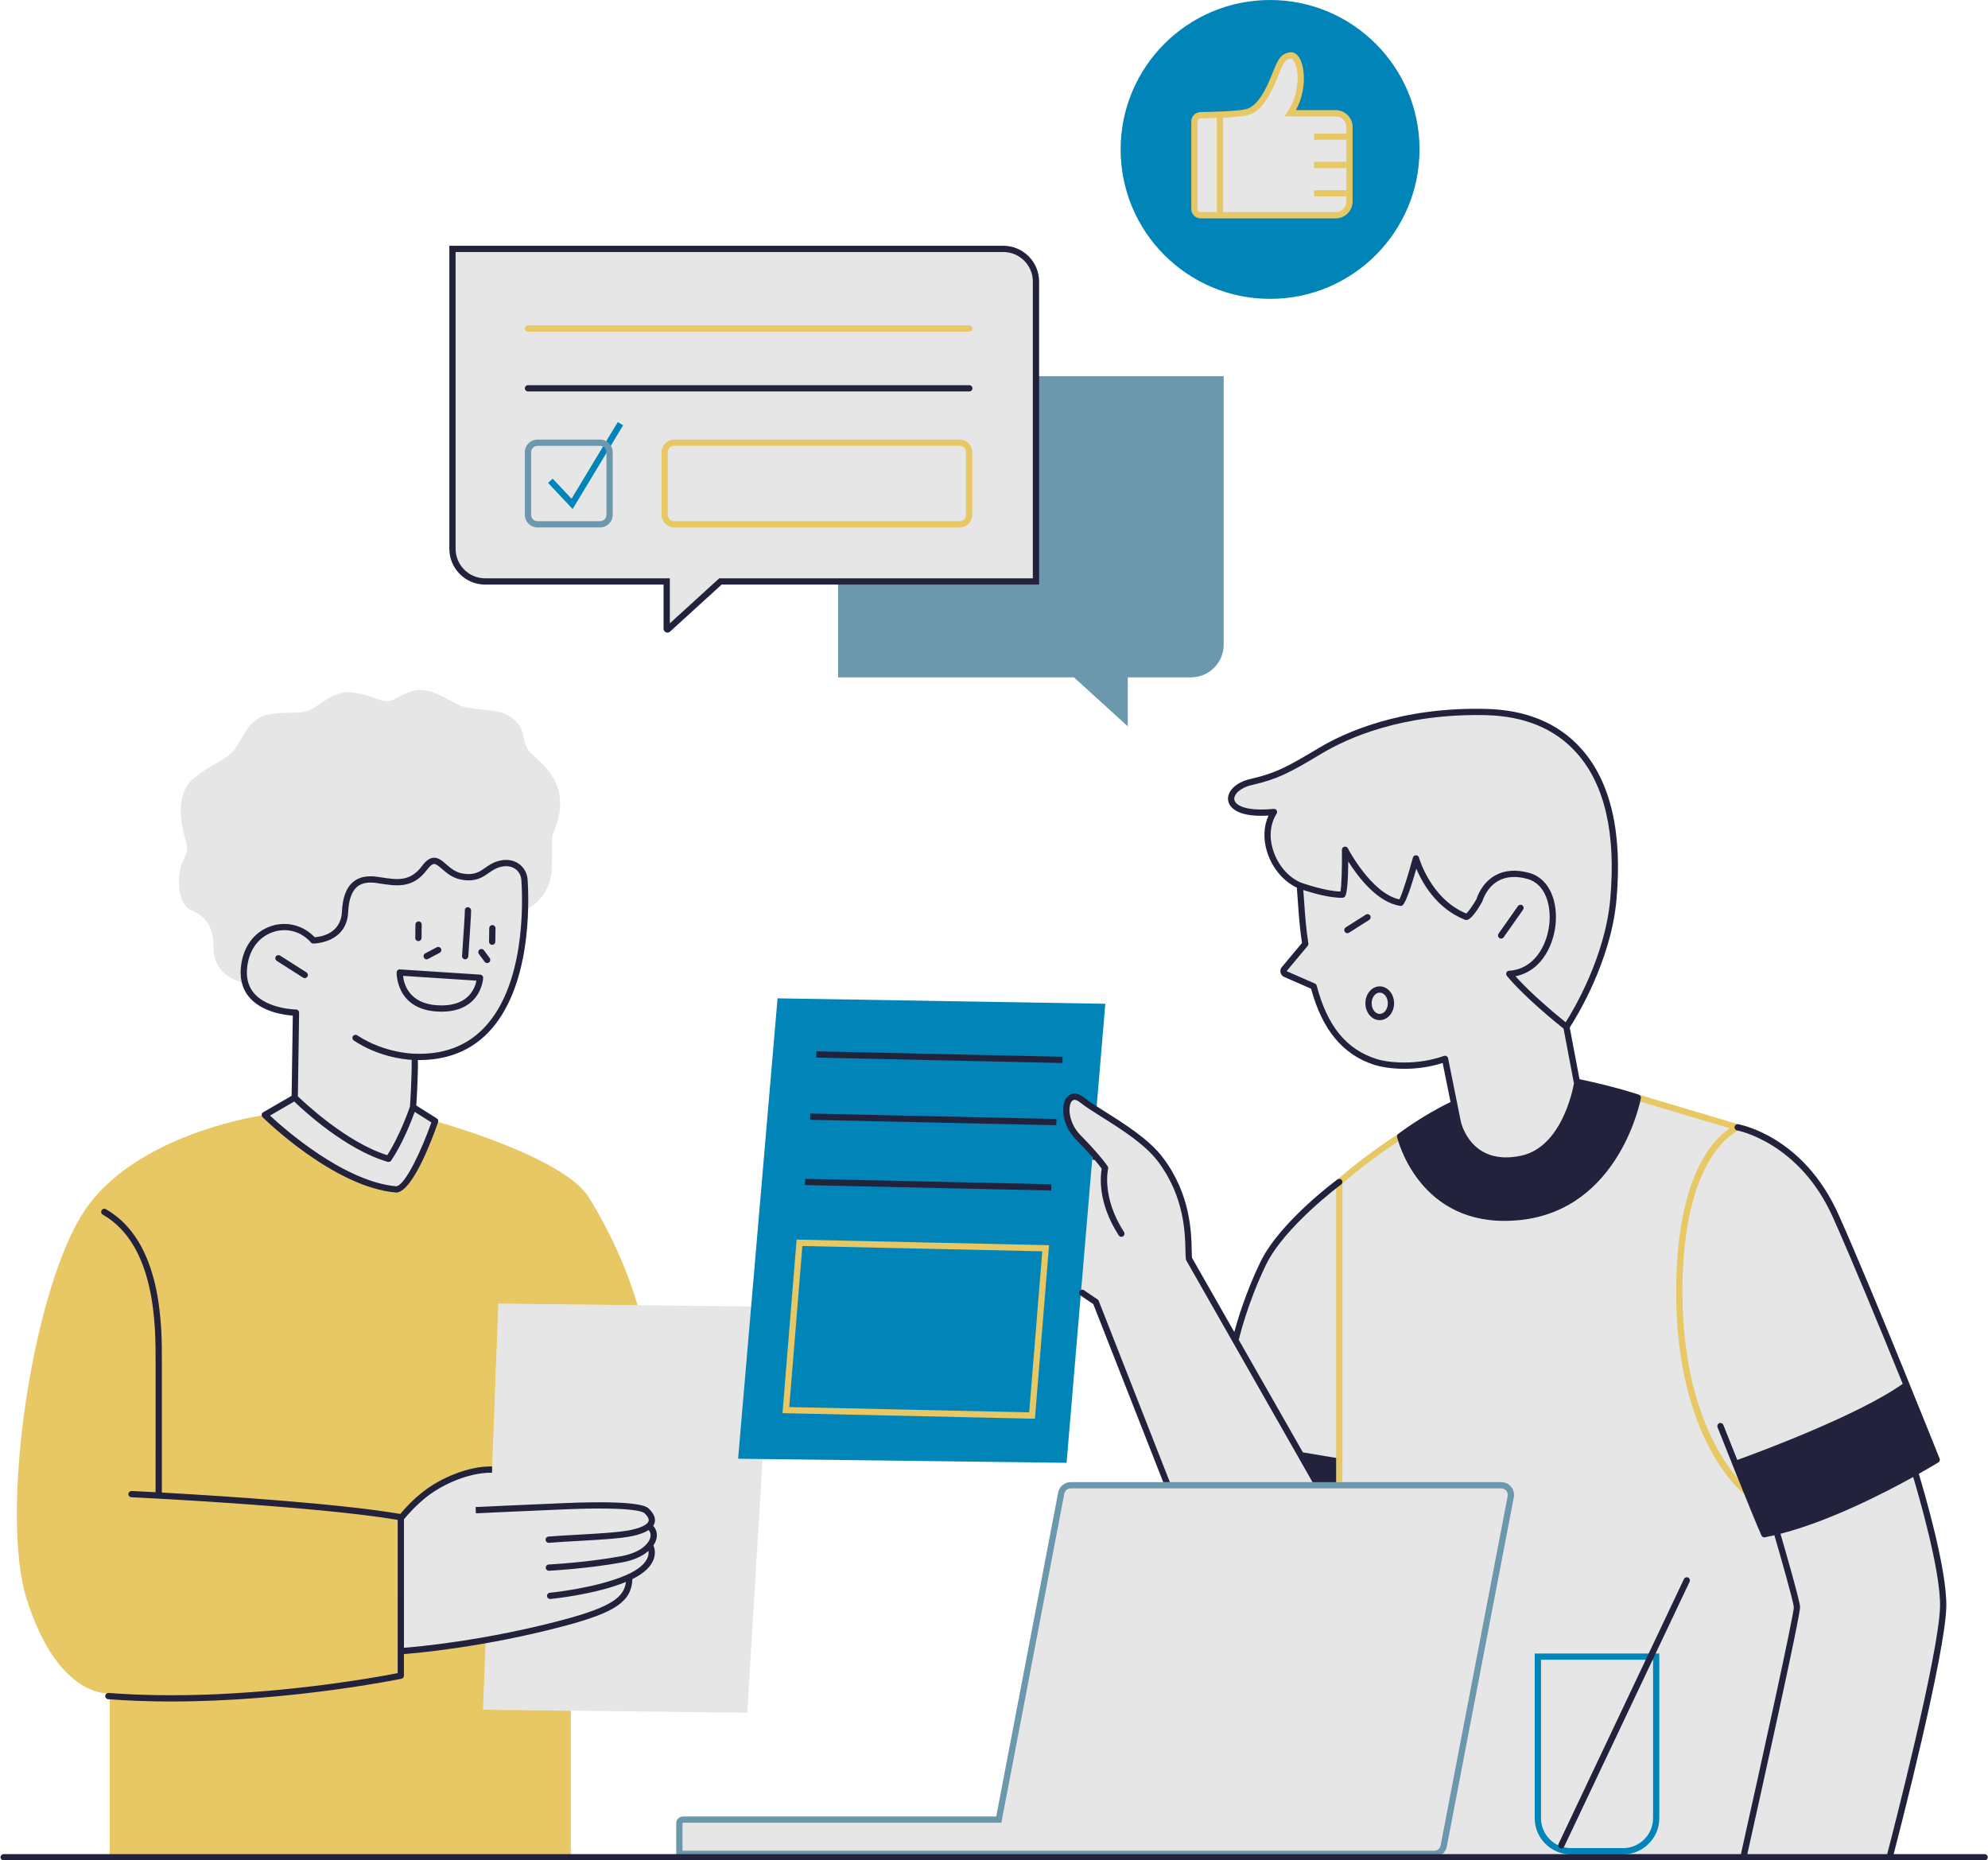
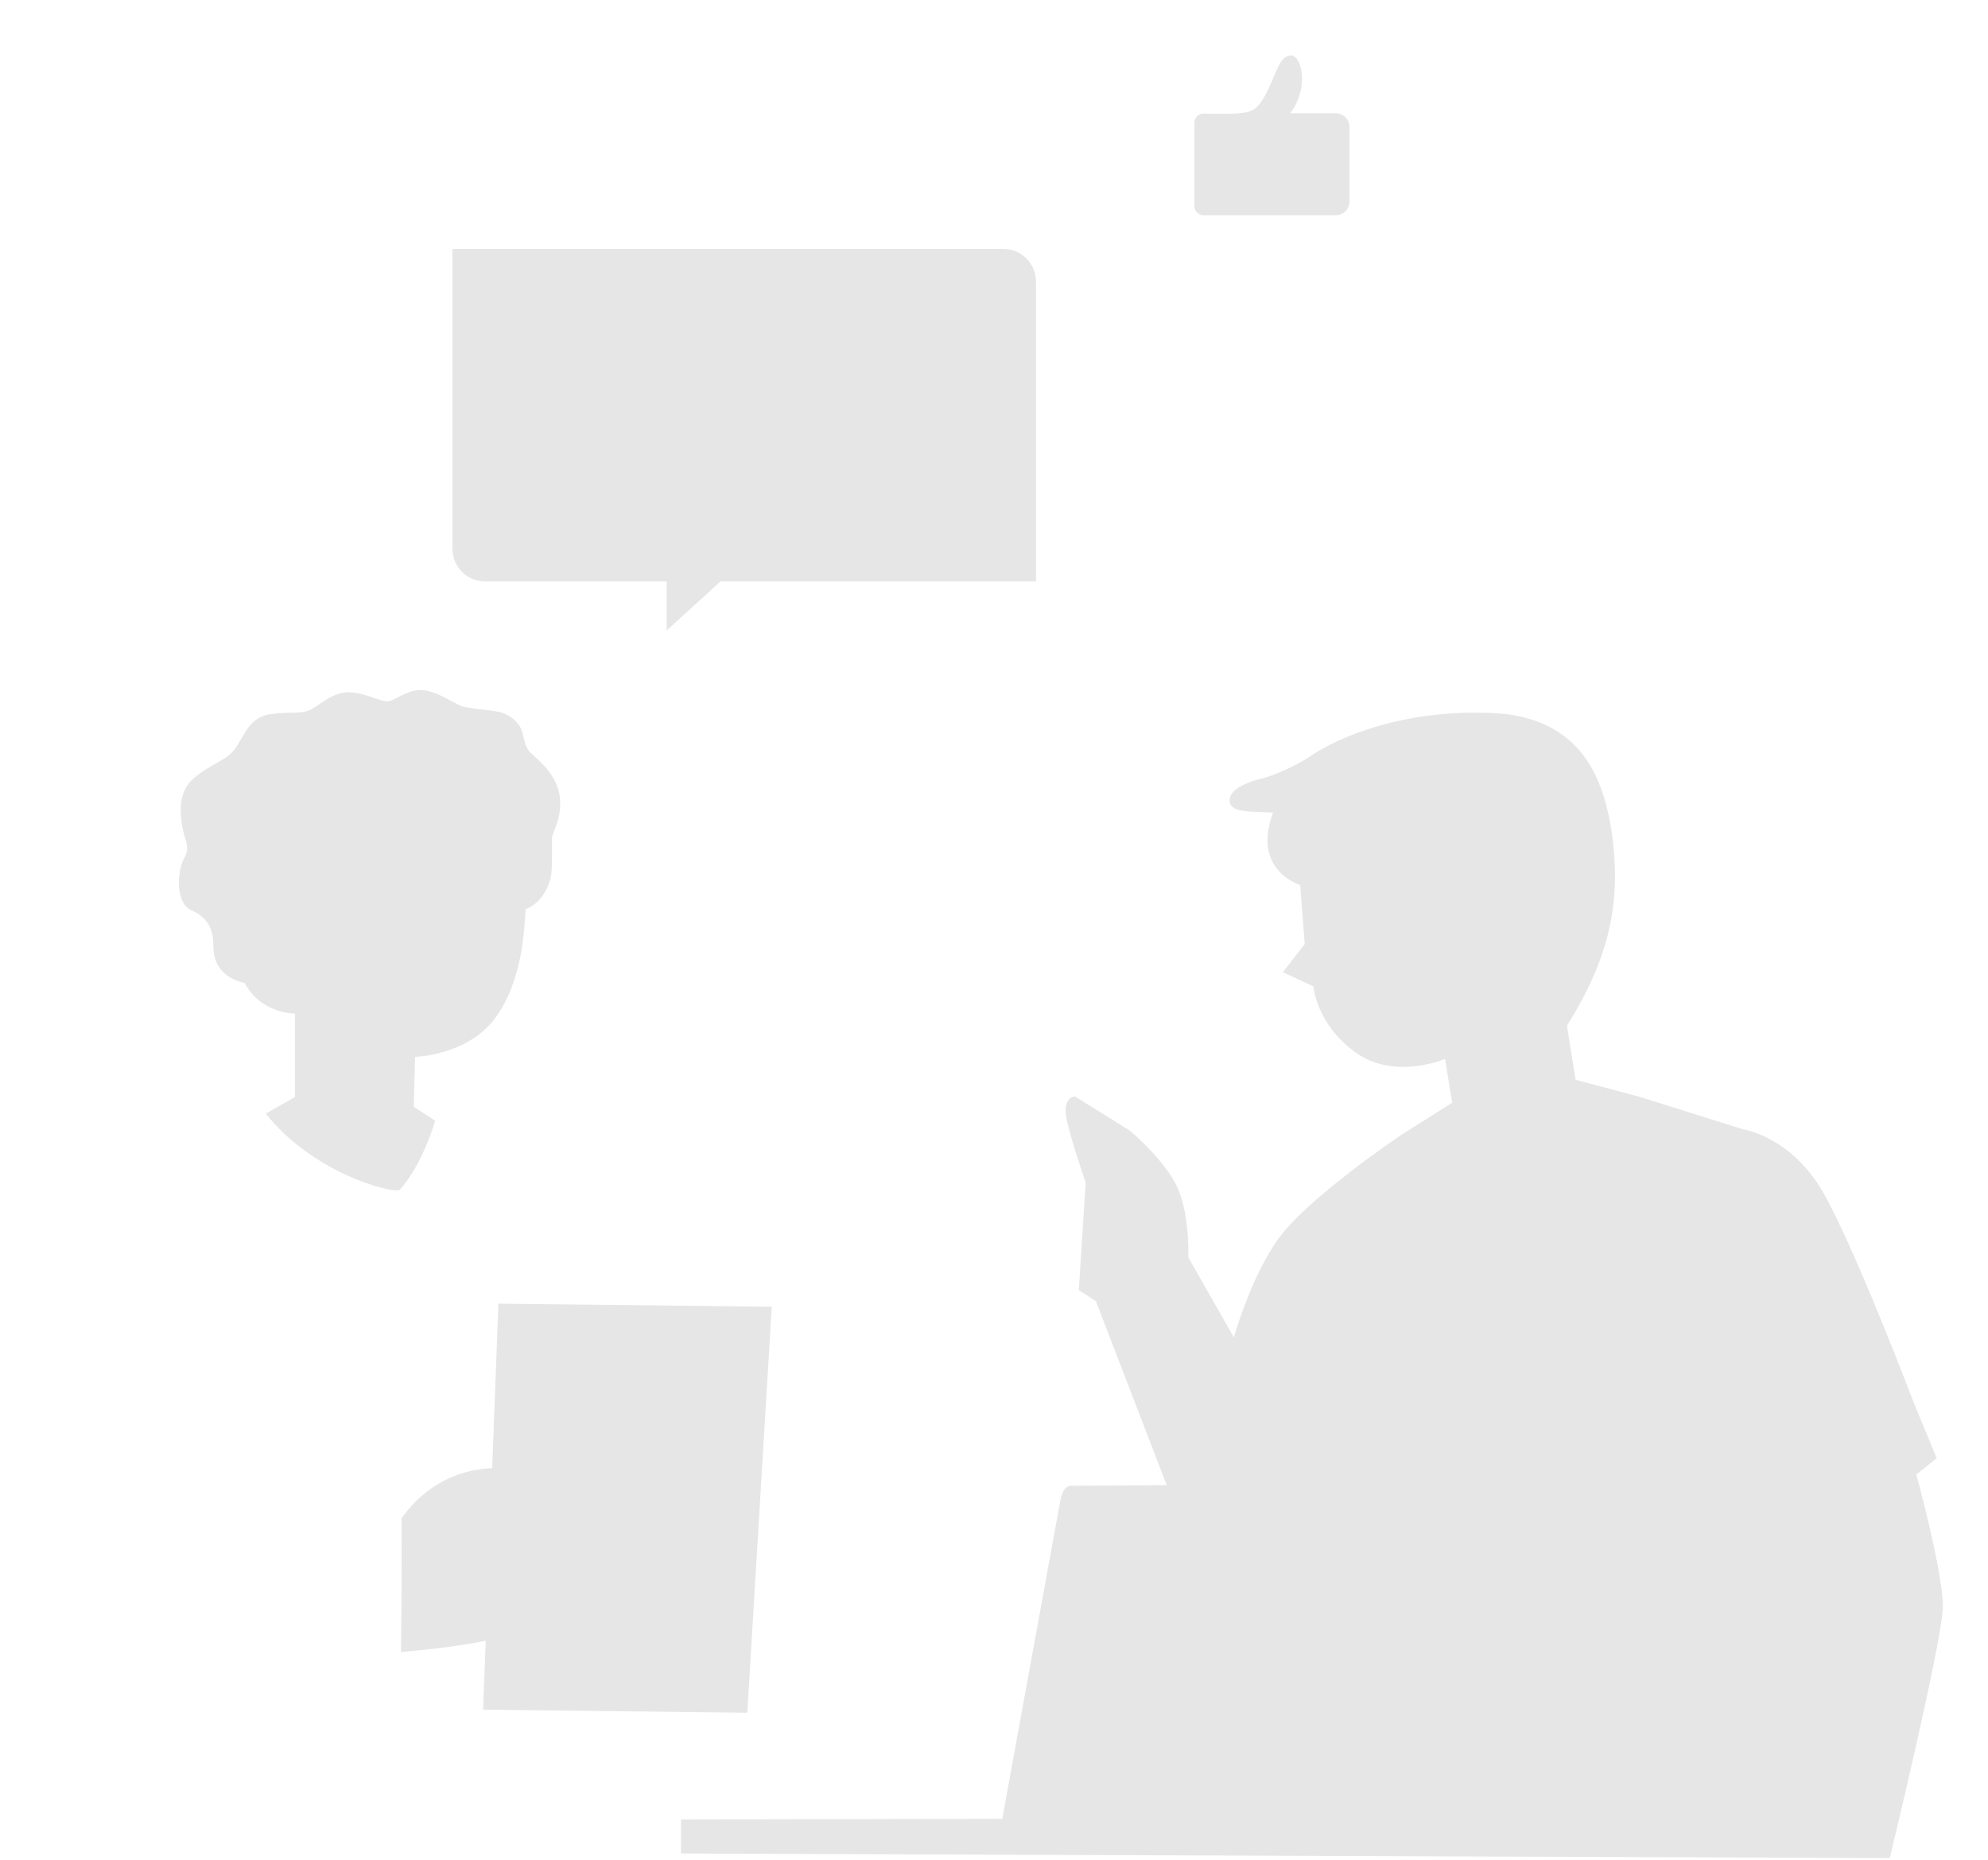
<svg xmlns="http://www.w3.org/2000/svg" fill="#000000" height="356.8" preserveAspectRatio="xMidYMid meet" version="1" viewBox="-0.1 0.0 381.3 356.8" width="381.3" zoomAndPan="magnify">
  <g id="change1_1">
    <path d="M86.687,105.261V47.739h105.652c3.458,0,6.261,2.803,6.261,6.261v57.522h-60.522l-10.304,9.391v-9.391 H92.948C89.49,111.522,86.687,108.719,86.687,105.261z M230.754,41.286h25.335c1.459,0,2.642-1.183,2.642-2.641V24.362 c0-1.459-1.183-2.641-2.642-2.641h-8.706c3.782-5.087,2.087-11.351,0-11.091c-2.087,0.261-2.544,3.069-4.435,6.917 c-1.467,2.984-2.549,3.659-3.946,3.978c-1.685,0.386-5.807,0.332-8.203,0.262c-0.992-0.029-1.808,0.769-1.808,1.762v15.974 C228.991,40.497,229.78,41.286,230.754,41.286z M143.231,328.5l4.695-77.87l-52.435-0.587l-1.189,31.564 c-3.129,0.058-11.339,1.077-17.397,9.621c0.098,12.326-0.098,25.63-0.098,25.63s10.728-0.907,16.249-2.189l-0.499,13.243 L143.231,328.5z M79.252,212.283l0.261-9.587c0,0,10.108-0.196,15.457-7.565c5.348-7.37,5.478-17.478,5.739-20.739 c3.196-1.174,4.761-4.826,4.957-6.978c0.196-2.152,0.065-5.87,0.13-6.848c0.065-0.978,2.022-3.717,1.435-7.956 c-0.587-4.239-4.305-6.978-5.543-8.217c-1.239-1.239-1.174-2.609-1.696-4.239c-0.521-1.63-2.478-3.261-4.565-3.652 c-2.087-0.391-5.543-0.587-6.913-1.044c-1.37-0.456-4.435-2.674-7.239-3.065s-5.348,1.761-6.717,2.087 c-1.37,0.326-3.979-1.435-7.37-1.696c-3.392-0.261-6,2.543-7.826,3.391s-3.783,0.261-7.5,0.783c-3.717,0.522-4.761,3.261-6.522,6.13 c-1.761,2.87-4.63,3.065-8.348,6.261c-3.717,3.196-2.152,9-1.826,10.565s1.239,2.609,0,4.826c-1.239,2.217-1.695,8.283,1.305,9.783 c3.521,1.5,4.369,3.913,4.369,7.174s1.892,5.935,6,6.848c3.131,5.935,9.652,5.87,9.652,5.87v15.978l-5.608,3.196 c8.804,11.152,23.478,15.196,25.63,14.674c4.435-4.826,6.848-13.304,6.848-13.304L79.252,212.283z M367.448,282.815l3.913-3.13 l-4.402-10.663c0,0-11.152-29.348-17.315-40.207s-15.457-12.228-15.457-12.228l-19.957-6.261l-12.13-3.228 c0,0-0.489-3.033-1.663-10.37c8.217-13.109,10.467-23.87,8.608-36.88c-1.858-13.011-7.435-21.13-20.152-22.891 c-18.88-1.663-32.674,4.696-37.272,7.826c-4.598,3.13-9.489,4.5-9.489,4.5s-5.968,1.174-6.359,3.913s3.717,2.446,8.315,2.641 c-4.206,11.152,5.185,13.891,5.185,13.891l0.88,11.348l-4.207,5.38l5.87,2.739c0,0,0.489,7.141,8.021,12.62 c7.533,5.478,17.218,1.272,17.218,1.272l1.369,8.413l-9.587,6.065c0,0-18.782,12.522-24.261,20.739 c-4.326,6.49-7.065,14.927-8.026,18.19l-8.735-15.321c0,0,0.375-9.082-2.56-14.364c-2.935-5.283-8.756-10.027-8.756-10.027 l-10.467-6.505c0,0-2.005,0.147-1.712,3.277s3.815,13.255,3.815,13.255l-1.321,20.641l3.277,2.103l13.589,35.304 c-10.55,0.062-18.139,0.109-18.139,0.109s-1.663-0.391-2.25,2.739c-0.587,3.13-11.152,61.141-11.152,61.141l-61.63,0.13v6.522 l231.848,0.88c0,0,10.076-41.576,10.174-48.13C372.633,301.696,367.448,282.815,367.448,282.815z" fill="#e6e6e6" />
  </g>
  <g id="change2_1">
-     <path d="M294.262,317.139v31.586c0,3.824,3.11,6.935,6.934,6.935h10.027c3.823,0,6.934-3.11,6.934-6.935v-31.586 H294.262z M316.957,348.725c0,3.162-2.572,5.735-5.734,5.735h-10.027c-3.162,0-5.734-2.573-5.734-5.735v-30.387h21.496V348.725z M243.502,0c-15.83,0-28.663,12.833-28.663,28.663s12.833,28.663,28.663,28.663s28.663-12.833,28.663-28.663S259.332,0,243.502,0z M258.73,38.645c0,1.459-1.183,2.641-2.642,2.641h-25.335c-0.974,0-1.763-0.789-1.763-1.763V23.55c0-0.993,0.815-1.791,1.808-1.762 c2.396,0.07,6.518,0.123,8.203-0.262c1.397-0.32,2.479-0.994,3.946-3.978c1.891-3.848,2.348-6.656,4.435-6.917 c2.087-0.261,3.782,6.004,0,11.091h8.706c1.459,0,2.642,1.183,2.642,2.641V38.645z M141.47,279.783l63,0.783l5.001-59.233 c-8.317-7.585-4.522-10.752-3.632-11.007c0.615-0.176,2.911,1.45,4.348,2.532l1.717-20.336l-62.87-1.043L141.47,279.783z M109.524,95.654l-3.631-3.859l-0.874,0.822l4.716,5.011l9.683-16.058l-1.027-0.62L109.524,95.654z" fill="#0185b8" />
-   </g>
+     </g>
  <g id="change3_1">
-     <path d="M274.984,356.165H129.602v-6.509c0-0.695,0.613-1.261,1.367-1.261h60.009l11.88-62.132 c0.22-1.155,1.234-1.993,2.411-1.993h82.568c0.735,0,1.425,0.324,1.894,0.892c0.468,0.566,0.656,1.305,0.518,2.026l-12.853,66.984 C277.174,355.327,276.16,356.165,274.984,356.165z M130.802,354.965h144.182c0.601,0,1.119-0.429,1.233-1.02l12.853-66.984 c0.07-0.368-0.026-0.746-0.266-1.036c-0.239-0.289-0.592-0.456-0.968-0.456h-82.568c-0.602,0-1.12,0.429-1.233,1.019l-12.065,63.106 h-61.001c-0.106,0-0.162,0.054-0.168,0.068L130.802,354.965z M198.6,72.152v39.37h-37.957v18.391h45.235l10.33,9.391v-9.391h12.13 c3.458,0,6.261-2.803,6.261-6.261v-51.5H198.6z M114.991,101.166h-12c-1.338,0-2.426-1.088-2.426-2.426v-12 c0-1.338,1.088-2.426,2.426-2.426h12c1.338,0,2.426,1.088,2.426,2.426v12C117.417,100.077,116.329,101.166,114.991,101.166z M102.991,85.513c-0.676,0-1.226,0.55-1.226,1.226v12c0,0.676,0.55,1.226,1.226,1.226h12c0.676,0,1.226-0.55,1.226-1.226v-12 c0-0.676-0.55-1.226-1.226-1.226H102.991z" fill="#6c98ad" />
-   </g>
+     </g>
  <g id="change4_1">
-     <path d="M149.983,271.042l48.418,1.069l2.707-33.285l-48.419-1.069L149.983,271.042z M199.81,239.999l-2.512,30.889 l-46.016-1.017l2.511-30.889L199.81,239.999z M101.165,63.6h84.652c0.332,0,0.6-0.269,0.6-0.6s-0.269-0.6-0.6-0.6h-84.652 c-0.332,0-0.6,0.269-0.6,0.6S100.833,63.6,101.165,63.6z M186.385,98.739v-12c0-1.338-1.088-2.426-2.426-2.426h-54.75 c-1.337,0-2.426,1.088-2.426,2.426v12c0,1.338,1.088,2.426,2.426,2.426h54.75C185.296,101.165,186.385,100.077,186.385,98.739z M127.983,98.739v-12c0-0.676,0.55-1.226,1.226-1.226h54.75c0.676,0,1.226,0.55,1.226,1.226v12c0,0.676-0.55,1.226-1.226,1.226 h-54.75C128.533,99.965,127.983,99.415,127.983,98.739z M94.302,281.607l1.189-31.564l26.689,0.299 c-2.86-9.907-7.757-18.174-9.406-20.777c-4.957-7.826-29.413-14.543-29.413-14.543s-4.37,13.37-6.848,13.239 c-12.896-0.679-25.826-14.413-25.826-14.413s-25.565,3.457-35.217,19.37C5.817,249.13-0.129,290.632,5.035,306.783 c6.13,19.174,15.913,18,15.913,18v31.304h88.435v-26.87c0,0,0-0.522,0.018-1.105l-16.844-0.2l0.499-13.243 c-5.521,1.282-16.249,2.189-16.249,2.189s0.195-13.304,0.098-25.63C82.962,282.685,91.173,281.665,94.302,281.607z M322.591,247.826 c0-24.713,9.039-30.211,10.851-31.063l1.43-0.672l-1.515-0.446c-10.394-3.067-19.148-5.697-19.148-5.697l-0.346,1.148 c0,0,8.013,2.408,17.809,5.302c-3.501,2.346-10.279,9.702-10.279,31.428c0,28.404,12.673,38.474,13.213,38.889l0.731-0.951 C335.209,285.665,322.591,275.585,322.591,247.826z M256.382,226.243l-0.207,0.179v57.851h1.199V226.97 c5.513-4.745,11.338-8.47,11.396-8.508l-0.645-1.012C268.065,217.489,262.023,221.352,256.382,226.243z M259.33,38.645V24.362 c0-1.787-1.454-3.241-3.241-3.241h-7.637c2.076-3.785,1.778-8.21,0.669-10.024c-0.636-1.04-1.407-1.116-1.813-1.062 c-1.823,0.228-2.384,1.622-3.233,3.733c-0.341,0.849-0.729,1.812-1.274,2.924c-1.23,2.503-2.554,3.933-3.933,4.249 c-1.817,0.416-6.71,0.528-8.729,0.557c-0.964,0.014-1.747,0.811-1.747,1.775V40.11c0,0.979,0.796,1.776,1.775,1.776h25.922 C257.876,41.886,259.33,40.432,259.33,38.645z M229.591,40.11V23.272c0-0.318,0.248-0.571,0.565-0.575 c0.871-0.012,1.976-0.036,3.127-0.077v18.066h-3.116C229.85,40.686,229.591,40.428,229.591,40.11z M256.089,40.686h-21.606V22.57 c1.845-0.088,3.646-0.23,4.653-0.46c1.773-0.406,3.324-2.005,4.741-4.889c0.566-1.152,0.98-2.18,1.313-3.005 c0.851-2.118,1.2-2.856,2.268-2.99c0.014-0.001,0.026-0.002,0.039-0.002c0.256,0,0.484,0.31,0.602,0.5 c1.034,1.691,1.077,6.295-1.211,9.66l-0.638,0.938h9.84c1.126,0,2.042,0.916,2.042,2.041v1.237h-6.183v1.2h6.183v4.235h-6.183v1.2 h6.183v4.234h-6.183v1.2h6.183v0.976C258.131,39.77,257.215,40.686,256.089,40.686z" fill="#e8c865" />
-   </g>
+     </g>
  <g id="change5_1">
-     <path d="M264.535,189.183c-1.518,0-2.752,1.454-2.752,3.241s1.234,3.24,2.752,3.24s2.751-1.453,2.751-3.24 S266.053,189.183,264.535,189.183z M264.535,194.465c-0.856,0-1.553-0.916-1.553-2.041c0-1.126,0.696-2.042,1.553-2.042 c0.855,0,1.552,0.916,1.552,2.042C266.087,193.549,265.391,194.465,264.535,194.465z M56.059,194.791l-0.228,15.381l-5.445,3.156 c-0.162,0.095-0.271,0.258-0.294,0.444c-0.023,0.186,0.041,0.371,0.174,0.503c0.558,0.549,13.791,13.467,25.611,14.452 c0.017,0.002,0.033,0.002,0.05,0.002c0.019,0,0.039-0.001,0.058-0.002c3.252-0.314,7.188-11.311,7.944-13.511 c0.09-0.264-0.012-0.555-0.247-0.703l-3.937-2.483c0.082-1.254,0.349-5.616,0.311-8.718c5.468,0.054,9.991-1.687,13.438-5.228 c8.275-8.501,7.913-24.61,7.605-29.345c-0.083-1.276-0.712-2.405-1.726-3.097c-1.125-0.768-2.589-0.92-4.127-0.432 c-0.953,0.303-1.638,0.781-2.3,1.242c-1.131,0.789-2.107,1.468-4.329,1.086c-1.358-0.234-2.301-1.049-3.133-1.769 c-0.804-0.695-1.559-1.353-2.516-1.245c-0.713,0.079-1.384,0.572-2.109,1.552c-2.276,3.072-4.791,2.679-7.974,2.183l-0.453-0.071 c-2.05-0.313-3.609-0.009-4.765,0.935c-1.339,1.094-2.055,2.979-2.187,5.76c-0.203,4.266-4.162,4.808-5.229,4.877 c-2.157-2.3-5.418-3.136-8.39-2.126c-3.368,1.144-5.532,4.239-5.789,8.279c-0.143,2.241,0.479,4.124,1.85,5.596 C50.376,194.15,54.509,194.684,56.059,194.791z M75.915,227.527c-10.027-0.872-21.556-11.073-24.232-13.562l4.652-2.696 c1.703,1.646,9.876,9.242,17.926,11.568c0.055,0.017,0.111,0.023,0.167,0.023c0.195,0,0.383-0.096,0.497-0.263 c2.217-3.275,3.901-7.637,4.516-9.34l3.199,2.017C80.845,220.367,77.698,227.243,75.915,227.527z M47.268,185.992 c0.225-3.538,2.086-6.237,4.978-7.219c2.642-0.897,5.437-0.133,7.296,1.994c0.113,0.13,0.277,0.205,0.45,0.205 c0.055,0.004,6.401-0.025,6.687-6.029c0.114-2.389,0.702-4.034,1.748-4.888c0.877-0.717,2.129-0.938,3.823-0.678l0.45,0.07 c3.299,0.515,6.415,1.003,9.123-2.654c0.5-0.674,0.929-1.035,1.278-1.073c0.432-0.053,0.973,0.419,1.599,0.96 c0.903,0.781,2.027,1.752,3.713,2.043c2.707,0.467,3.984-0.423,5.219-1.284c0.616-0.429,1.198-0.835,1.978-1.083 c1.177-0.376,2.274-0.275,3.087,0.279c0.707,0.483,1.146,1.279,1.205,2.185c0.3,4.61,0.662,20.285-7.268,28.43 c-3.322,3.413-7.744,5.048-13.144,4.85c-0.016-0.001-0.035-0.002-0.047-0.001c-0.115-0.001-5.765-0.061-11.024-3.527 c-0.276-0.183-0.649-0.105-0.831,0.171c-0.182,0.276-0.106,0.648,0.171,0.831c4.654,3.067,9.475,3.609,11.098,3.704 c0.045,3.349-0.28,8.279-0.326,8.953c-0.224,0.653-1.979,5.662-4.356,9.329c-7.762-2.429-15.845-10.03-17.143-11.285l0.238-16.045 c0.002-0.159-0.06-0.313-0.171-0.428c-0.112-0.114-0.264-0.18-0.424-0.181c-0.052-0.001-5.231-0.082-7.877-2.929 C47.661,189.47,47.147,187.889,47.268,185.992z M83.719,194.01c0.299,0.019,0.592,0.027,0.878,0.027 c2.408,0,4.337-0.642,5.745-1.912c2.092-1.888,2.223-4.461,2.228-4.569c0.014-0.326-0.235-0.603-0.561-0.624l-15.395-1.004 c-0.161-0.014-0.321,0.045-0.441,0.153s-0.191,0.261-0.198,0.423C75.973,186.575,75.8,193.531,83.719,194.01z M91.288,188.087 c-0.152,0.752-0.576,2.089-1.75,3.147c-1.327,1.197-3.257,1.729-5.747,1.578c-5.481-0.333-6.428-4.12-6.587-5.644L91.288,188.087z M89.08,183.992c0.014,0.001,0.028,0.001,0.042,0.001c0.313,0,0.576-0.242,0.598-0.559c0.596-8.624,0.552-8.821,0.528-8.926 c-0.071-0.323-0.396-0.567-0.722-0.497c-0.323,0.072-0.533,0.352-0.461,0.675c0.013,0.398-0.326,5.526-0.543,8.666 C88.5,183.682,88.749,183.969,89.08,183.992z M80.141,180.501c0.003,0,0.005,0,0.008,0c0.328,0,0.596-0.264,0.6-0.592l0.033-2.588 c0.004-0.332-0.261-0.604-0.592-0.608c-0.349,0.042-0.603,0.262-0.608,0.592l-0.033,2.588 C79.544,180.226,79.81,180.498,80.141,180.501z M94.295,181.219c0.003,0,0.005,0,0.008,0c0.328,0,0.596-0.264,0.6-0.592l0.033-2.588 c0.004-0.332-0.261-0.604-0.592-0.608c-0.003,0-0.005,0-0.008,0c-0.328,0-0.596,0.264-0.6,0.592l-0.033,2.588 C93.699,180.944,93.964,181.215,94.295,181.219z M52.977,184.29l5.049,3.215c0.1,0.063,0.211,0.094,0.322,0.094 c0.198,0,0.392-0.098,0.507-0.277c0.178-0.279,0.095-0.65-0.184-0.828l-5.049-3.215c-0.28-0.178-0.649-0.096-0.829,0.184 C52.615,183.742,52.698,184.113,52.977,184.29z M81.731,183.992c0.095,0,0.191-0.022,0.28-0.07l2.217-1.174 c0.293-0.155,0.405-0.519,0.25-0.811c-0.155-0.293-0.519-0.406-0.811-0.25l-2.217,1.174c-0.293,0.155-0.405,0.519-0.25,0.811 C81.308,183.875,81.516,183.992,81.731,183.992z M92.857,184.465c0.118,0.159,0.299,0.243,0.483,0.243 c0.124,0,0.249-0.038,0.356-0.117c0.267-0.197,0.323-0.572,0.126-0.839l-1.109-1.5c-0.197-0.266-0.573-0.321-0.839-0.126 c-0.267,0.197-0.323,0.572-0.126,0.839L92.857,184.465z M19.606,232.956c10.208,5.834,10.157,21.577,10.135,28.301l-0.002,24.948 c-2.793-0.153-4.512-0.235-4.589-0.239c-0.33-0.004-0.612,0.24-0.627,0.571s0.24,0.612,0.571,0.628 c0.356,0.017,35.389,1.689,51.081,4.341V320.9c-3.86,0.76-30.365,5.72-55.441,3.806c-0.332-0.023-0.619,0.223-0.644,0.553 c-0.025,0.331,0.222,0.619,0.553,0.645c4.032,0.307,8.095,0.438,12.101,0.438c22.979,0,43.909-4.311,44.154-4.362 c0.278-0.058,0.477-0.303,0.477-0.587v-4.147c1.9-0.142,15.331-1.258,30.99-5.447c9.657-2.584,12.662-4.677,12.83-8.939 c2.307-1.131,3.712-2.494,4.16-4.063c0.288-1.01,0.099-1.881-0.123-2.397c0.302-0.452,0.494-0.907,0.586-1.336 c0.197-0.914-0.044-1.782-0.638-2.428c0.119-0.179,0.218-0.363,0.274-0.561c0.242-0.851-0.125-1.757-1.089-2.694 c-0.428-0.414-1.73-1.68-16.093-1.095c-6.981,0.284-17.148,0.766-17.148,0.766l0.057,1.199c0,0,10.163-0.481,17.141-0.766 c12.855-0.522,14.89,0.447,15.208,0.757c0.429,0.416,0.911,1.015,0.771,1.504c-0.087,0.306-0.583,1.081-3.306,1.681 c-2.159,0.475-6.317,0.707-10.34,0.931c-2.019,0.112-3.926,0.219-5.563,0.354c-0.33,0.027-0.576,0.316-0.549,0.646 c0.026,0.313,0.289,0.551,0.598,0.551c0.016,0,0.033,0,0.05-0.002c1.621-0.133,3.521-0.239,5.531-0.351 c4.069-0.227,8.278-0.461,10.531-0.957c1.344-0.295,2.352-0.673,3.057-1.135c0.324,0.361,0.449,0.825,0.336,1.349 c-0.271,1.264-1.897,2.98-5.588,3.66c-6.611,1.218-13.842,1.592-13.915,1.595c-0.331,0.017-0.585,0.299-0.569,0.63 c0.016,0.32,0.281,0.569,0.599,0.569c0.01,0,0.021,0,0.031,0c0.073-0.004,7.38-0.381,14.072-1.614 c2.334-0.43,3.942-1.257,4.999-2.193c0.036,0.287,0.039,0.629-0.074,1.019c-0.386,1.336-1.826,2.582-4.163,3.604 c-5.814,2.546-14.594,3.395-14.682,3.402c-0.33,0.031-0.572,0.324-0.541,0.653c0.029,0.312,0.291,0.544,0.597,0.544 c0.019,0,0.038,0,0.057-0.002c0.355-0.034,8.522-0.828,14.482-3.265c-0.348,2.829-2.555,4.727-11.894,7.224 c-15.352,4.108-28.536,5.241-30.679,5.404V291.4c0.719-0.881,2.406-2.819,4.591-4.489c2.911-2.227,7.781-4.451,12.159-4.451 c0.05,0,0.1,0.001,0.15,0.001l0.014-1.199c-4.712-0.089-9.943,2.318-13.052,4.696c-2.1,1.606-3.73,3.406-4.572,4.415 c-11.796-2.034-34.939-3.499-45.724-4.102l0.001-25.01c0.023-6.933,0.076-23.166-10.739-29.346 c-0.289-0.165-0.654-0.064-0.819,0.223C19.219,232.425,19.319,232.791,19.606,232.956z M101.165,75.078h84.655 c0.332,0,0.6-0.269,0.6-0.6s-0.269-0.6-0.6-0.6h-84.655c-0.332,0-0.6,0.269-0.6,0.6S100.833,75.078,101.165,75.078z M262.701,175.607c-0.177-0.278-0.547-0.364-0.828-0.185l-3.864,2.453c-0.28,0.177-0.363,0.548-0.186,0.828 c0.114,0.18,0.309,0.278,0.508,0.278c0.109,0,0.221-0.03,0.32-0.094l3.864-2.453C262.796,176.258,262.879,175.887,262.701,175.607z M243.2,156.427c-0.952,2.089-1.045,4.547-0.246,7.041c0.972,3.036,3.128,5.598,5.677,6.776c0.071,0.796,0.133,1.692,0.199,2.653 c0.171,2.46,0.368,5.236,0.793,7.966l-3.921,4.689c-0.022,0.027-0.043,0.056-0.061,0.087c-0.188,0.328-0.216,0.719-0.075,1.071 c0.14,0.352,0.429,0.615,0.724,0.699l5.077,2.221c2.143,7.927,6.141,12.721,12.222,14.636c2.114,0.667,7.453,1.397,13.015-0.391 l1.511,7.494c-5.467,2.619-9.985,6.077-10.032,6.112c-0.185,0.143-0.271,0.38-0.219,0.607c0.038,0.17,3.814,16.078,20.592,16.076 c0.939,0,1.923-0.05,2.945-0.155c19.206-1.979,23.188-23.169,23.226-23.383c0.052-0.289-0.114-0.573-0.393-0.671 c-0.04-0.014-4.098-1.426-11.324-2.955c-0.018-0.004-0.035,0.002-0.053,0l-1.882-9.916c1.051-1.612,7.883-12.493,8.962-24.464 c1.166-12.932-1.104-22.696-6.749-29.02c-4.357-4.883-10.512-7.451-18.291-7.634c-16.378-0.399-27.127,4.545-32.083,7.52 c-6.341,3.804-8.313,4.808-13.132,5.93c-2.736,0.637-4.51,2.384-4.217,4.154C235.598,154.37,236.557,156.834,243.2,156.427z M291.607,221.674c-9.539,1.998-11.443-6.231-11.518-6.575l-0.681-3.376c0.005-0.094-0.006-0.189-0.048-0.28 c-0.003-0.006-0.009-0.01-0.012-0.016l-1.705-8.458c-0.034-0.171-0.141-0.318-0.293-0.404c-0.151-0.087-0.334-0.103-0.497-0.043 c-5.092,1.819-10.507,1.355-12.904,0.599c-5.811-1.83-9.466-6.304-11.504-14.08l-0.009,0.002c-0.045-0.171-0.156-0.323-0.331-0.4 l-5.336-2.334c-0.02-0.009-0.055-0.056-0.079-0.07l4.023-4.812c0.005-0.005,0.005-0.012,0.01-0.018 c0.029-0.036,0.046-0.078,0.065-0.12c0.014-0.029,0.032-0.056,0.04-0.087c0.01-0.037,0.009-0.076,0.012-0.114 c0.003-0.04,0.009-0.078,0.005-0.118c-0.001-0.008,0.002-0.015,0.001-0.023c-0.448-2.764-0.646-5.616-0.82-8.133 c-0.052-0.749-0.101-1.458-0.153-2.112c1.618,0.531,5.104,1.567,7.538,1.484c0.169-0.005,0.327-0.081,0.437-0.209 c0.488-0.569,0.631-3.643,0.645-6.758c1.8,2.855,5.54,7.863,9.964,8.526c0.158,0.025,0.321-0.018,0.449-0.113 c0.675-0.506,1.807-4.075,2.647-7.017c1.113,2.657,3.793,7.509,9.113,9.702c0.166,0.112,0.365,0.159,0.574,0.131 c0.865-0.118,2.068-1.945,2.925-3.457c0.024-0.043,0.043-0.091,0.057-0.139c0.007-0.025,0.73-2.584,3.019-3.885 c1.528-0.87,3.425-1,5.635-0.39c3.431,0.946,4.572,5.038,4.183,8.672c-0.457,4.259-3.018,8.673-7.709,8.934 c-0.226,0.012-0.426,0.15-0.517,0.357s-0.058,0.448,0.087,0.623c3.387,4.113,9.73,9.216,10.871,10.123l1.994,10.502 C301.583,208.947,299.453,220.03,291.607,221.674z M239.953,150.584c4.953-1.154,7.108-2.249,13.478-6.07 c4.845-2.907,15.365-7.71,31.438-7.35c7.434,0.175,13.296,2.609,17.424,7.234c5.414,6.066,7.583,15.524,6.448,28.113 c-0.994,11.031-7.015,21.147-8.545,23.563c-1.591-1.283-6.514-5.336-9.629-8.833c4.661-0.887,7.211-5.45,7.685-9.863 c0.443-4.14-0.947-8.824-5.058-9.958c-2.534-0.698-4.742-0.527-6.56,0.511c-2.509,1.434-3.397,4.031-3.548,4.528 c-0.712,1.247-1.57,2.445-1.959,2.75c-6.817-2.809-9.047-10.648-9.069-10.728c-0.071-0.261-0.308-0.441-0.578-0.441h-0.001 c-0.271,0-0.507,0.181-0.578,0.442c-0.915,3.368-2.088,7.089-2.6,8.015c-5.352-1.123-9.84-9.708-9.886-9.796 c-0.127-0.247-0.402-0.375-0.679-0.307c-0.27,0.067-0.458,0.311-0.454,0.589c0.039,3.231-0.067,6.992-0.283,8.004 c-2.931-0.052-7.343-1.625-7.588-1.714c-2.371-0.973-4.407-3.337-5.315-6.174c-0.821-2.564-0.586-5.065,0.662-7.042 c0.123-0.194,0.124-0.44,0.004-0.636s-0.341-0.303-0.57-0.282c-4.928,0.493-7.339-0.533-7.543-1.769 C236.49,152.417,237.684,151.113,239.953,150.584z M291.881,173.64c-0.272-0.19-0.646-0.125-0.836,0.146l-3.718,5.282 c-0.191,0.271-0.126,0.646,0.145,0.836c0.105,0.074,0.226,0.109,0.345,0.109c0.189,0,0.375-0.088,0.491-0.254l3.718-5.283 C292.217,174.205,292.151,173.831,291.881,173.64z M203.7,202.683l-47.217-1.044l-0.026,1.199l47.216,1.044L203.7,202.683z M202.526,214.618l-47.217-1.043l-0.026,1.199l47.216,1.043L202.526,214.618z M154.304,227.295l47.217,1.043l0.027-1.199 l-47.218-1.043L154.304,227.295z M299.104,354.477c0.083,0.04,0.17,0.059,0.257,0.059c0.225,0,0.439-0.127,0.542-0.344 l24.064-50.821c0.143-0.3,0.015-0.657-0.285-0.799c-0.299-0.145-0.657-0.016-0.799,0.285l-24.064,50.821 C298.677,353.978,298.805,354.335,299.104,354.477z M210.404,249.213c-0.004-0.002-1.104-0.715-2.592-1.749 c-0.273-0.191-0.646-0.121-0.835,0.149c-0.189,0.272-0.122,0.646,0.149,0.835c1.169,0.813,2.101,1.429,2.463,1.666l13.418,34.158 h1.272l-13.643-34.774C210.591,249.381,210.51,249.282,210.404,249.213z M92.948,112.122h34.226v8.465 c0,0.294,0.174,0.562,0.443,0.681c0.097,0.042,0.199,0.063,0.3,0.063c0.182,0,0.362-0.067,0.502-0.194l9.891-9.015h60.89V54 c0-3.783-3.078-6.861-6.861-6.861H86.087v58.122C86.087,109.044,89.165,112.122,92.948,112.122z M87.287,48.339h105.052 c3.122,0,5.662,2.539,5.662,5.661v56.921h-60.155l-9.472,8.633v-8.633H92.948c-3.121,0-5.661-2.539-5.661-5.661V48.339z M380.557,355.618h-17.453c1.326-5.1,9.851-38.207,10.096-47.385c0.192-7.177-4.374-22.585-5.274-25.551 c2.297-1.296,3.703-2.163,3.753-2.194c0.247-0.153,0.349-0.462,0.241-0.732c-0.128-0.318-12.799-32.072-19.38-46.783 c-6.706-14.987-18.74-17.254-19.249-17.343c-0.325-0.055-0.636,0.16-0.694,0.486c-0.058,0.326,0.16,0.638,0.486,0.695 c0.119,0.021,11.929,2.272,18.361,16.651c3.651,8.162,9.182,21.583,13.4,31.956c-8.632,6.134-28.394,13.396-31.73,14.6 c-1.476-3.694-2.644-6.647-2.672-6.717c-0.121-0.307-0.471-0.461-0.778-0.337c-0.308,0.121-0.459,0.47-0.337,0.778 c0.066,0.168,6.678,16.884,8.424,20.765c0.098,0.219,0.314,0.354,0.547,0.354c0.037,0,0.074-0.003,0.111-0.01 c0.6-0.113,1.209-0.247,1.822-0.39c1.141,3.912,3.631,12.629,3.729,13.79c0.009,1.447-6.036,28.987-10.151,47.366H0.6 c-0.332,0-0.6,0.269-0.6,0.6s0.269,0.6,0.6,0.6h379.957c0.331,0,0.6-0.269,0.6-0.6S380.888,355.618,380.557,355.618z M345.154,308.167c-0.12-1.436-2.951-11.222-3.757-13.99c9.265-2.382,19.57-7.631,25.454-10.894 c1.03,3.433,5.328,18.197,5.149,24.919c-0.244,9.152-9.21,43.856-10.136,47.416h-26.826 C337.035,346.69,345.282,309.708,345.154,308.167z M242.705,242.609c3.545-7.343,14.317-15.351,14.426-15.431 c0.267-0.196,0.323-0.572,0.126-0.839c-0.196-0.266-0.571-0.324-0.839-0.126c-0.452,0.333-11.118,8.263-14.793,15.874 c-2.795,5.788-4.387,11.168-4.984,13.391l-8.114-14.238c-0.034-0.309-0.044-0.797-0.057-1.396c-0.071-3.506-0.221-10.8-5.522-17.813 c-2.636-3.487-7.277-6.411-11.008-8.761c-1.683-1.06-3.136-1.975-4.13-2.765c-1.804-1.436-2.919-0.457-3.218-0.123 c-1.411,1.574-0.958,5.515,1.739,8.235c1.348,1.359,2.379,2.491,3.15,3.383l-0.081,0.392l0.499,0.103 c0.7,0.835,1.123,1.397,1.313,1.663c-0.236,1.232-0.877,6.399,3.264,12.789c0.115,0.178,0.308,0.273,0.505,0.273 c0.111,0,0.225-0.031,0.325-0.096c0.278-0.181,0.357-0.552,0.178-0.83c-4.351-6.713-3.063-12.065-3.05-12.118 c0.043-0.17,0.005-0.339-0.084-0.475l0.005-0.003c-0.034-0.052-0.556-0.831-1.773-2.258l0.006-0.028l-0.035-0.007 c-0.802-0.939-1.896-2.148-3.37-3.633c-2.438-2.459-2.485-5.709-1.697-6.589c0.346-0.384,0.875-0.297,1.578,0.262 c1.046,0.831,2.524,1.763,4.236,2.841c3.647,2.297,8.187,5.156,10.69,8.468c5.066,6.704,5.211,13.736,5.279,17.115 c0.016,0.745,0.026,1.283,0.085,1.659c0.011,0.072,0.035,0.142,0.071,0.205l24.22,42.541l1.403,0.001l0-0.001h3.126v-4.647 l-6.381-1.065l-12.313-21.608c0.019-0.04,0.041-0.078,0.052-0.123C237.549,256.763,239.124,250.027,242.705,242.609z" fill="#22223c" />
-   </g>
+     </g>
</svg>